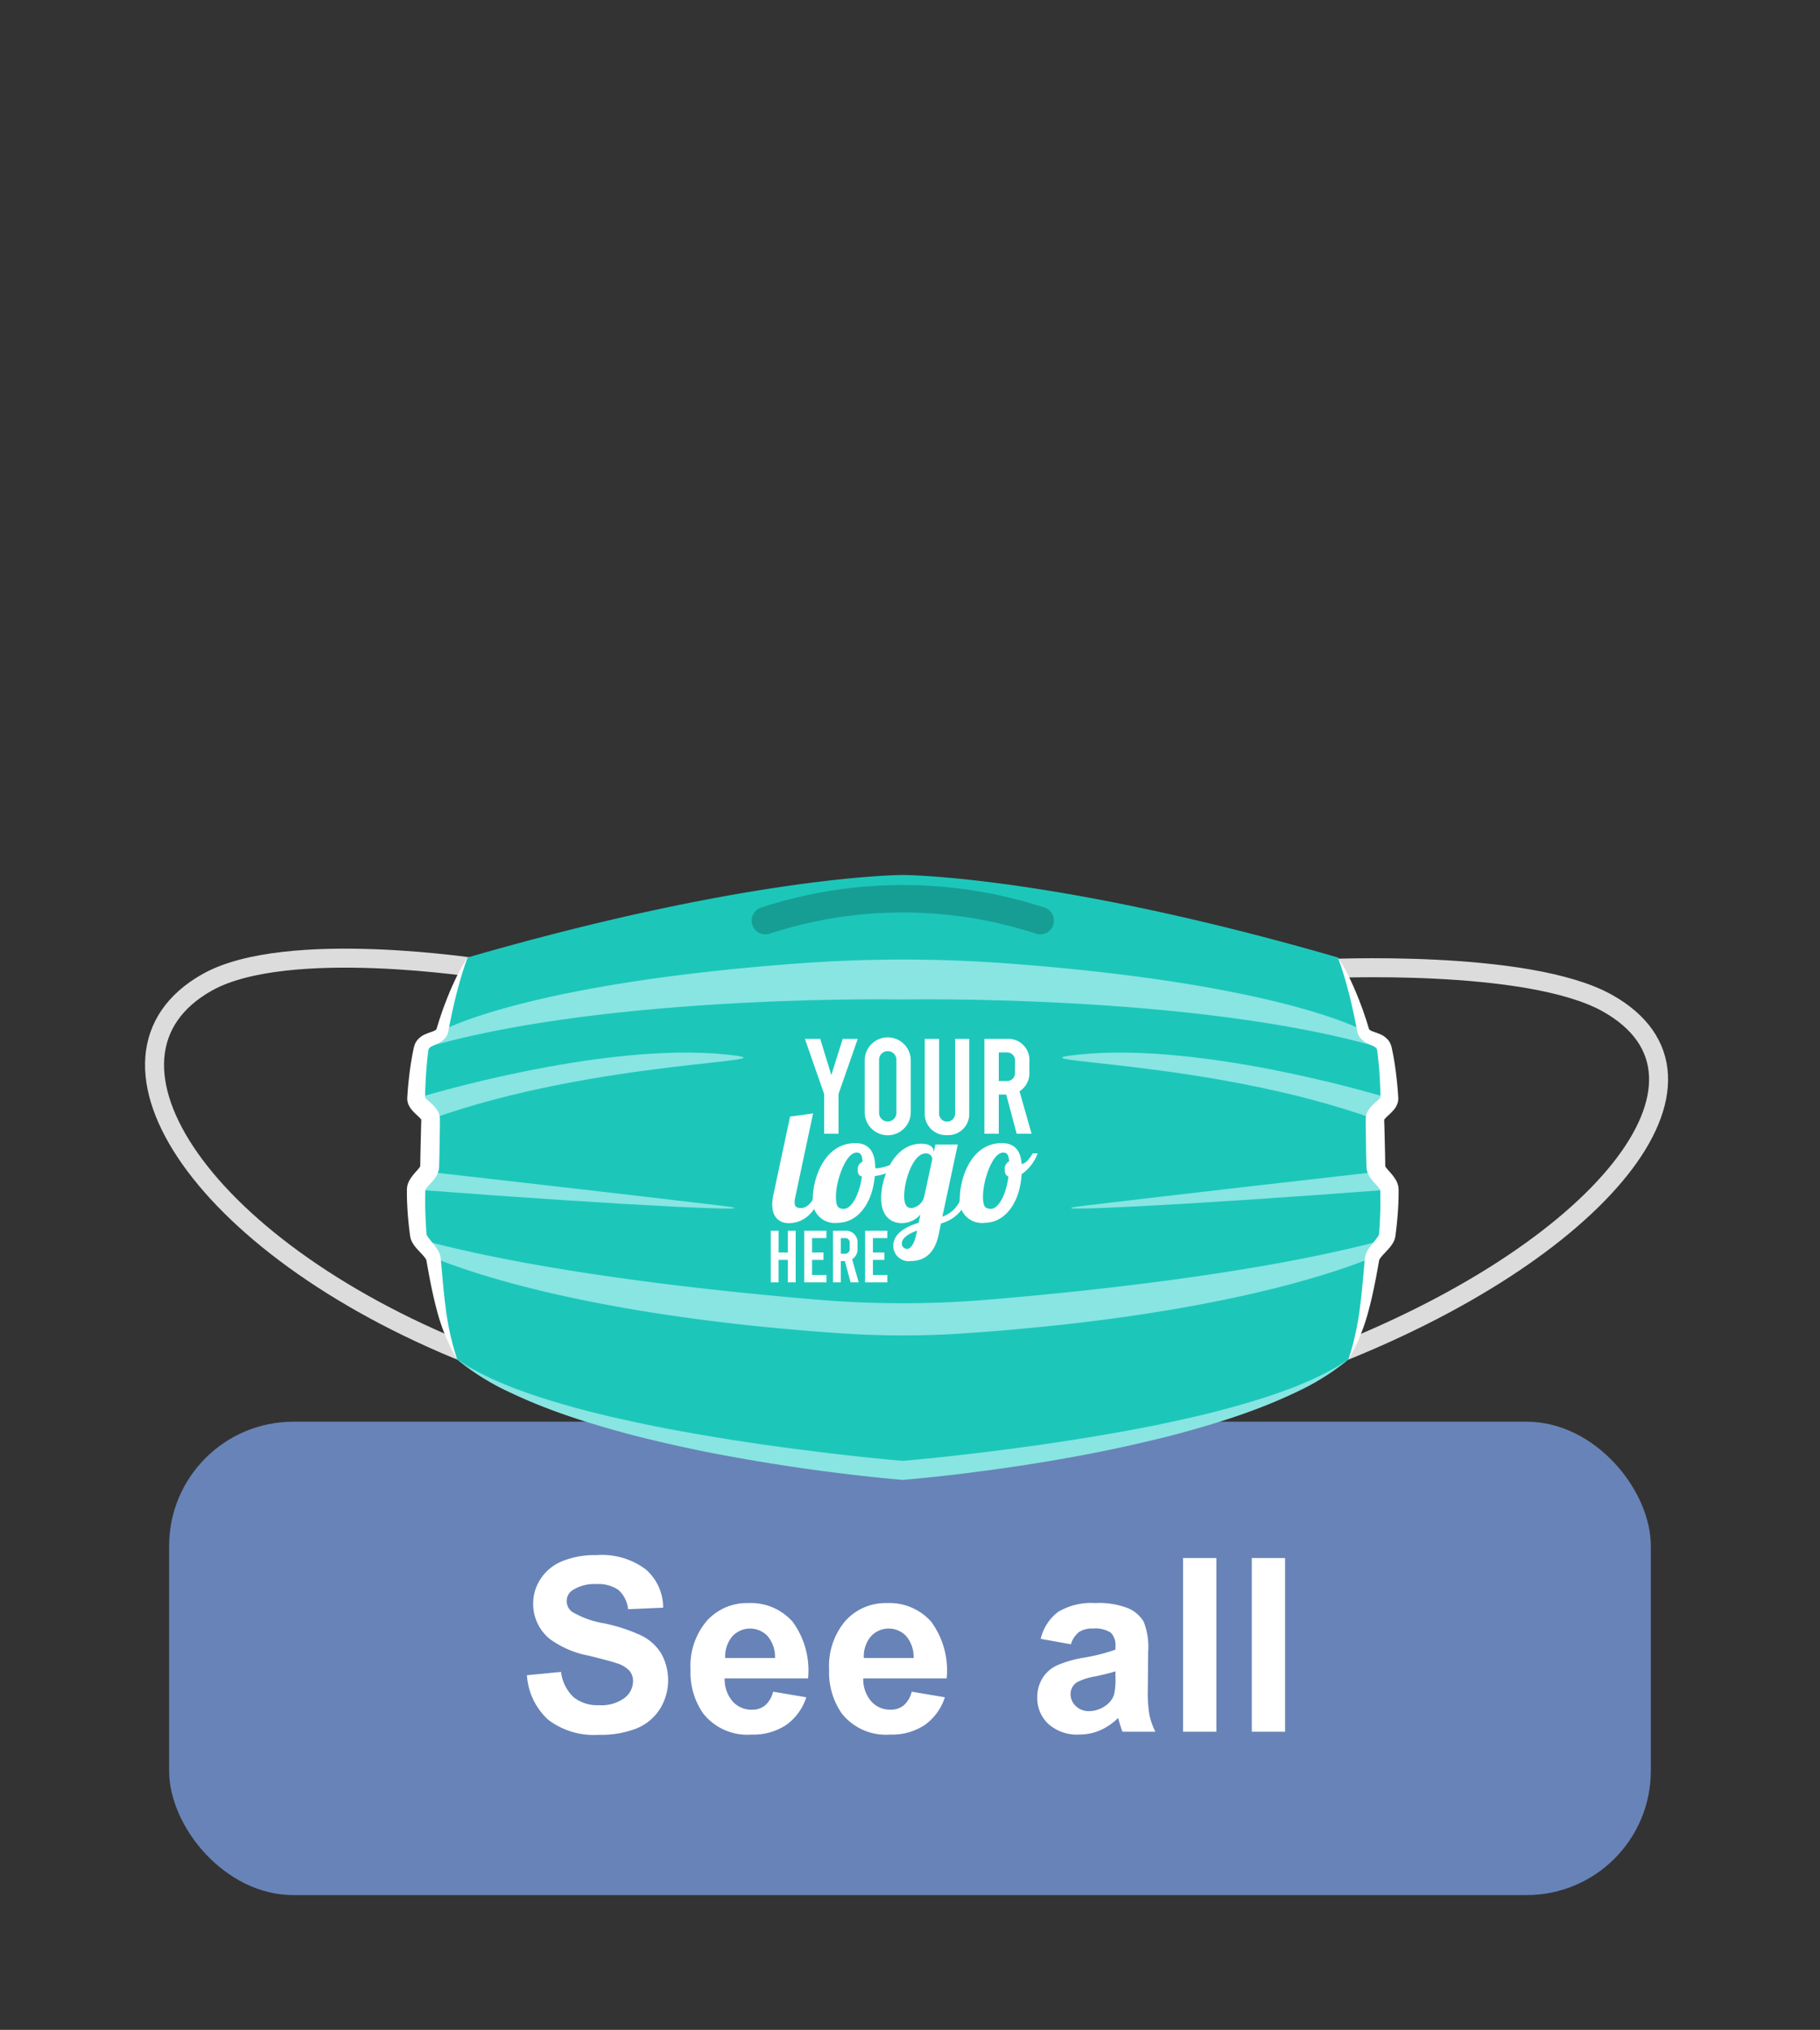
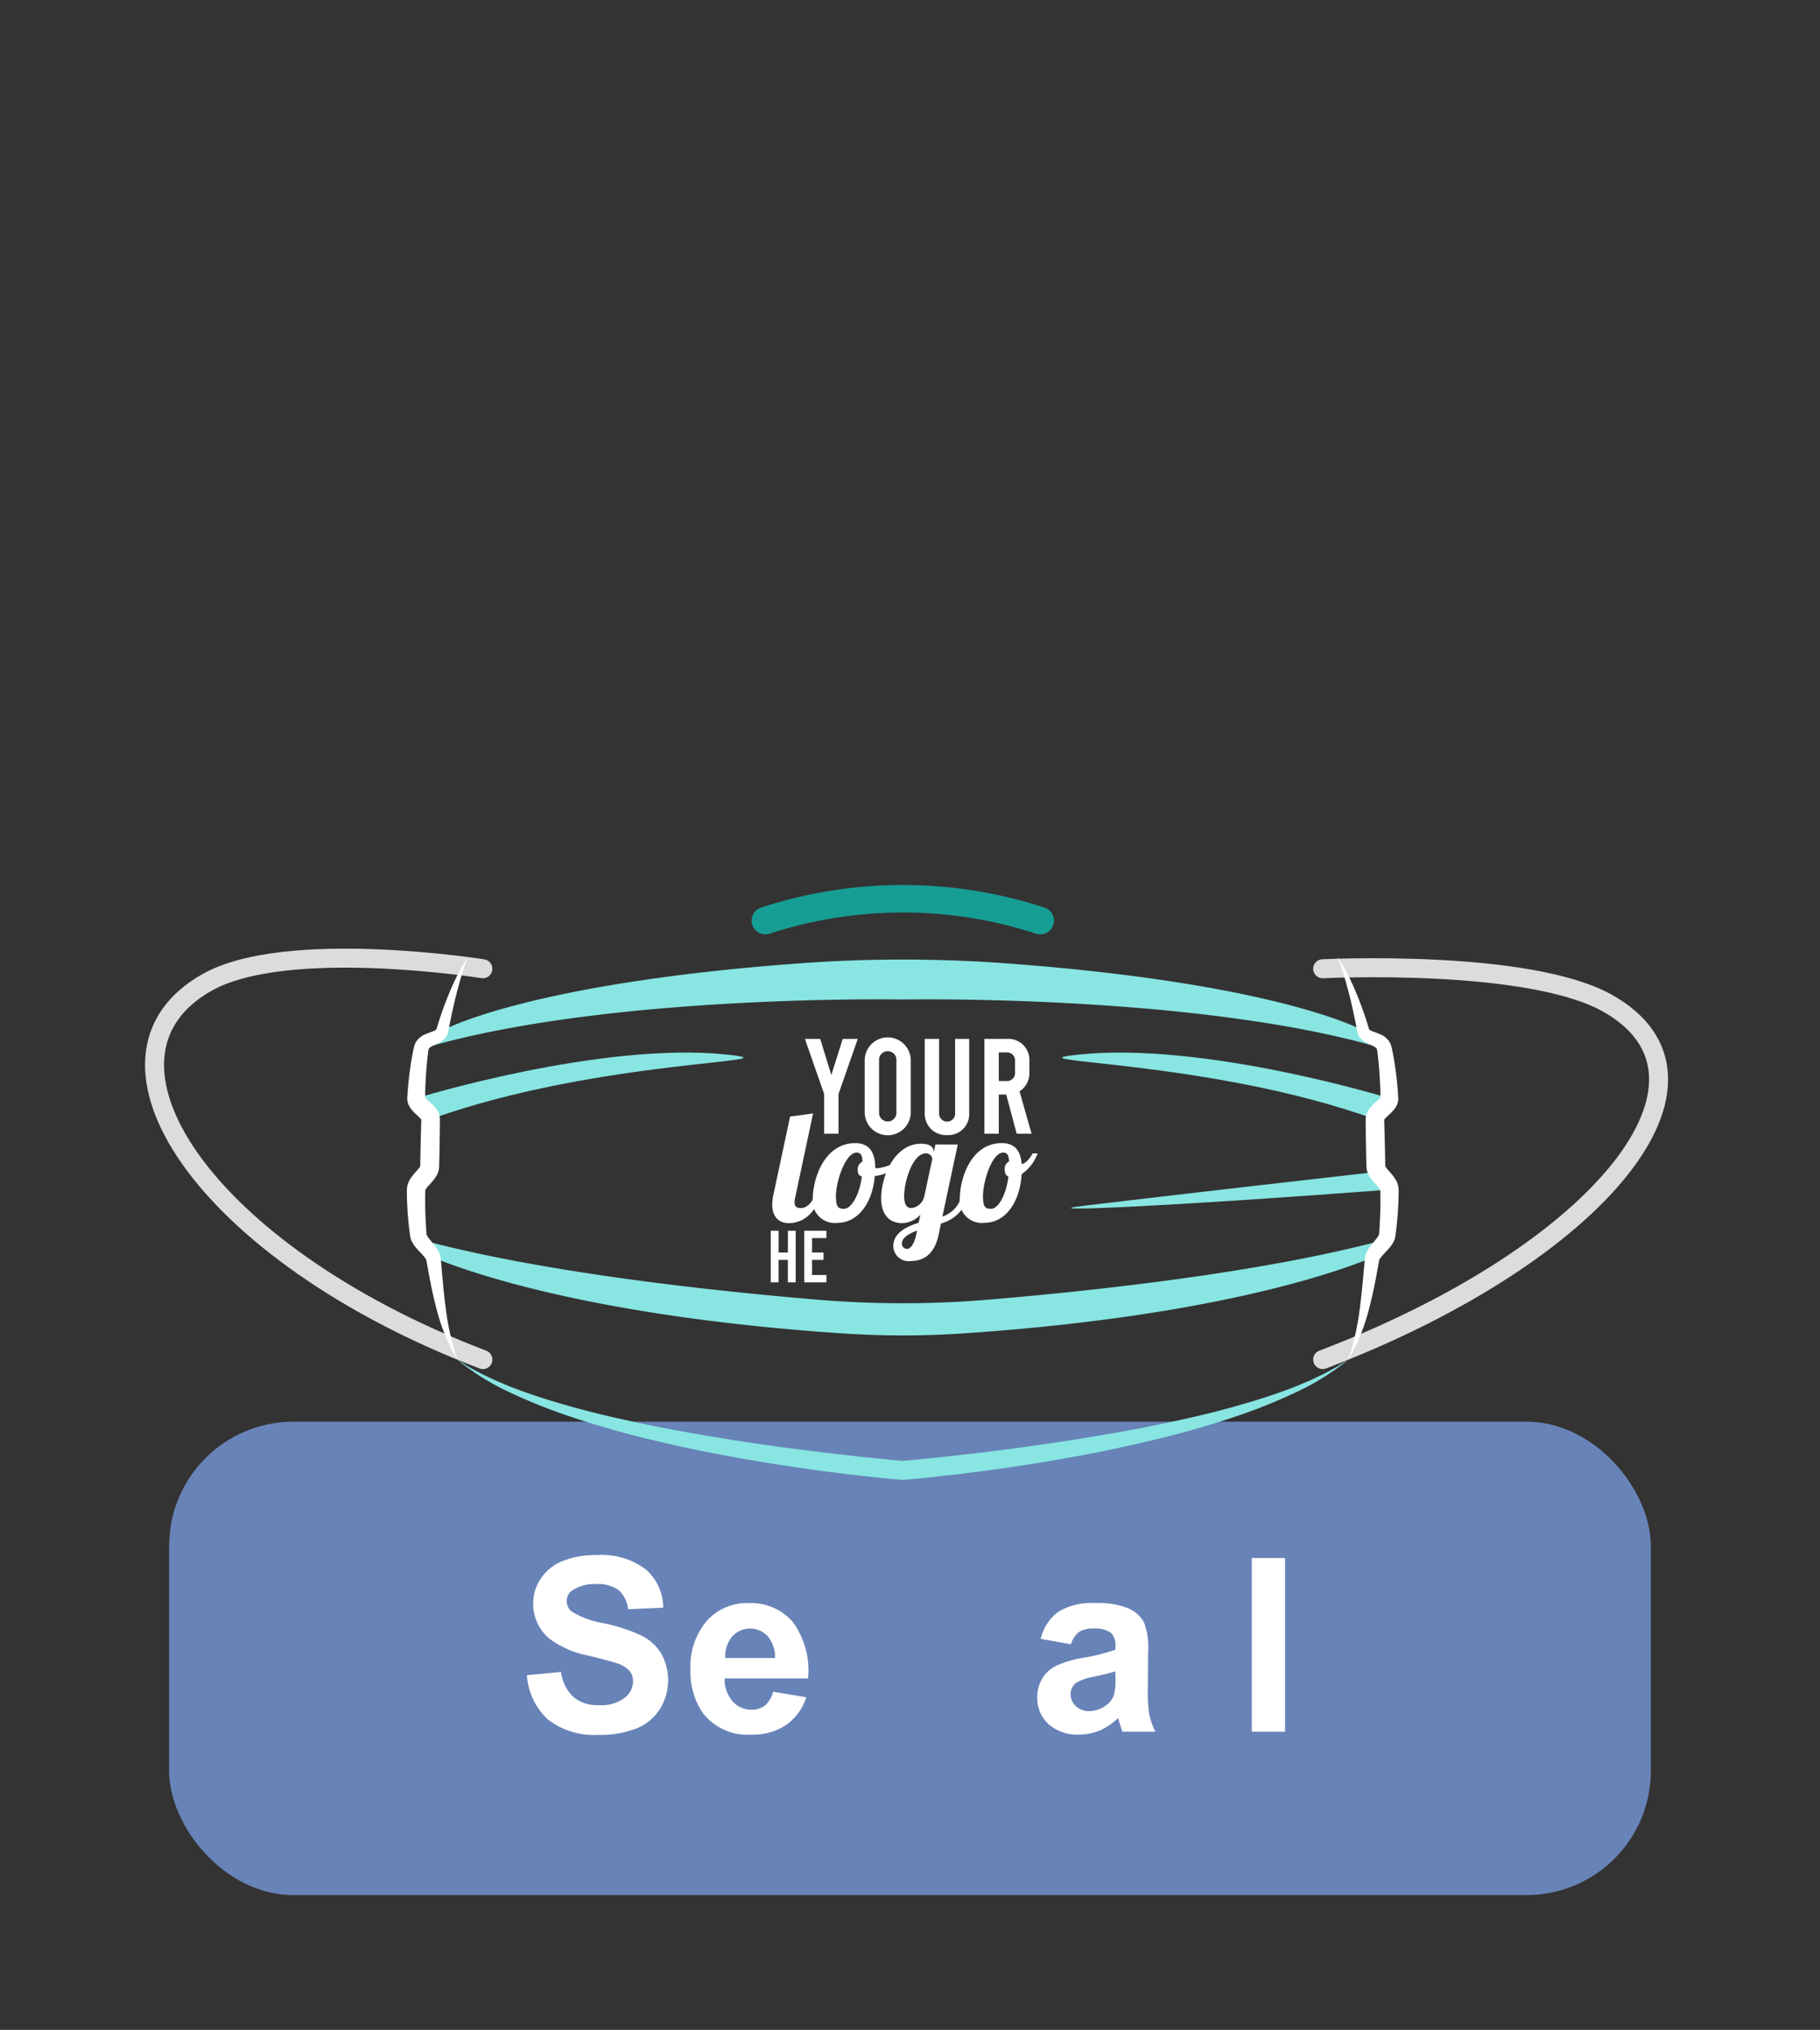
<svg xmlns="http://www.w3.org/2000/svg" viewBox="0 0 139 155">
  <rect x="0" y="0" width="139" height="155" fill="#333333" stroke="none" />
  <g id="Laag_1" data-name="Laag 1">
    <rect x="12.916" y="108.562" width="113.164" height="36.149" rx="9.488" style="fill: #6883b7" />
    <g>
      <path d="M40.242,127.922l2.606-.253a3.182,3.182,0,0,0,.954,1.926,2.886,2.886,0,0,0,1.941.615,2.976,2.976,0,0,0,1.949-.548,1.629,1.629,0,0,0,.657-1.28,1.211,1.211,0,0,0-.277-.801,2.179,2.179,0,0,0-.963-.574c-.314-.11-1.029-.3-2.144-.579a7.282,7.282,0,0,1-3.022-1.311,3.457,3.457,0,0,1-1.222-2.67,3.401,3.401,0,0,1,.575-1.895,3.587,3.587,0,0,1,1.656-1.344,6.629,6.629,0,0,1,2.61-.46,5.599,5.599,0,0,1,3.759,1.093,3.865,3.865,0,0,1,1.326,2.924l-2.678.116a2.282,2.282,0,0,0-.737-1.471,2.703,2.703,0,0,0-1.697-.447,3.055,3.055,0,0,0-1.828.481.964.964,0,0,0-.425.822,1.016,1.016,0,0,0,.398.807,7.046,7.046,0,0,0,2.461.887,12.989,12.989,0,0,1,2.89.954,3.71,3.71,0,0,1,1.466,1.347,4.176,4.176,0,0,1-.103,4.25,3.81,3.81,0,0,1-1.791,1.479,7.506,7.506,0,0,1-2.886.483,5.746,5.746,0,0,1-3.863-1.163A5.051,5.051,0,0,1,40.242,127.922Z" style="fill: #fff" />
      <path d="M59.19,126.609a2.449,2.449,0,0,0-.57-1.678,1.837,1.837,0,0,0-2.696.031,2.348,2.348,0,0,0-.534,1.647Zm-.145,2.57,2.533.427a4.144,4.144,0,0,1-1.543,2.12,4.524,4.524,0,0,1-2.637.729,4.286,4.286,0,0,1-3.71-1.636,5.478,5.478,0,0,1-.95-3.312,5.311,5.311,0,0,1,1.249-3.743,4.118,4.118,0,0,1,3.158-1.352,4.266,4.266,0,0,1,3.384,1.417,6.268,6.268,0,0,1,1.185,4.338h-6.37a2.574,2.574,0,0,0,.615,1.76,1.924,1.924,0,0,0,1.466.628,1.557,1.557,0,0,0,1.004-.326A2.005,2.005,0,0,0,59.045,129.179Z" style="fill: #fff" />
-       <path d="M69.775,126.609a2.449,2.449,0,0,0-.57-1.678,1.837,1.837,0,0,0-2.696.031,2.348,2.348,0,0,0-.534,1.647Zm-.145,2.57,2.533.427a4.144,4.144,0,0,1-1.543,2.12,4.524,4.524,0,0,1-2.637.729,4.286,4.286,0,0,1-3.71-1.636,5.478,5.478,0,0,1-.95-3.312,5.311,5.311,0,0,1,1.249-3.743,4.118,4.118,0,0,1,3.158-1.352,4.266,4.266,0,0,1,3.384,1.417A6.268,6.268,0,0,1,72.3,128.165H65.93a2.574,2.574,0,0,0,.615,1.76,1.924,1.924,0,0,0,1.466.628,1.557,1.557,0,0,0,1.004-.326A2.006,2.006,0,0,0,69.631,129.179Z" style="fill: #fff" />
      <path d="M85.192,127.623q-.489.163-1.547.39a4.643,4.643,0,0,0-1.384.442,1.061,1.061,0,0,0-.498.897,1.251,1.251,0,0,0,.398.923,1.389,1.389,0,0,0,1.013.388,2.181,2.181,0,0,0,1.312-.452,1.59,1.59,0,0,0,.606-.84,5.11,5.11,0,0,0,.1-1.241ZM81.79,125.56l-2.307-.416a3.602,3.602,0,0,1,1.339-2.063,4.914,4.914,0,0,1,2.823-.669,6.074,6.074,0,0,1,2.533.403,2.532,2.532,0,0,1,1.171,1.021,5.231,5.231,0,0,1,.34,2.277l-.027,2.968a10.331,10.331,0,0,0,.121,1.866,5.41,5.41,0,0,0,.458,1.29H85.725c-.066-.168-.147-.419-.244-.75-.043-.152-.072-.251-.09-.3a4.539,4.539,0,0,1-1.393.951,4.001,4.001,0,0,1-1.583.315,3.278,3.278,0,0,1-2.34-.804,2.676,2.676,0,0,1-.854-2.037,2.734,2.734,0,0,1,.389-1.453A2.56,2.56,0,0,1,80.7,127.183a8.509,8.509,0,0,1,2.022-.592,14.37,14.37,0,0,0,2.47-.623v-.253a1.318,1.318,0,0,0-.362-1.047,2.174,2.174,0,0,0-1.366-.31,1.816,1.816,0,0,0-1.059.266A1.86,1.86,0,0,0,81.79,125.56Z" style="fill: #fff" />
-       <rect x="90.355" y="118.973" width="2.542" height="13.264" style="fill: #fff" />
      <rect x="95.604" y="118.973" width="2.542" height="13.264" style="fill: #fff" />
    </g>
    <g>
      <g>
        <path d="M101.018,73.975s15.645-.787,21.74,2.624c10.175,5.695-.336,19.045-21.74,27.22" style="fill: none;stroke: #dcdcdc;stroke-linecap: round;stroke-miterlimit: 10;stroke-width: 1.451px" />
        <path d="M36.88,73.975s-14.947-2.383-21.041,1.028C5.663,80.698,15.476,95.645,36.88,103.819" style="fill: none;stroke: #dcdcdc;stroke-linecap: round;stroke-miterlimit: 10;stroke-width: 1.451px" />
-         <path d="M106.117,90.832c-.013-.62-1.02-1.149-1.036-1.739-.034-1.286-.067-2.5-.073-3.63-.003-.602,1.131-1.037,1.108-1.595a28.265,28.265,0,0,0-.383-3.775c-.161-.894-1.44-.661-1.619-1.403a23.579,23.579,0,0,0-1.936-5.576c-21.766-6.299-33.23-6.299-33.23-6.299s-11.463,0-33.23,6.299a23.585,23.585,0,0,0-1.936,5.576c-.179.742-1.458.508-1.619,1.403a28.264,28.264,0,0,0-.383,3.775c-.023.557,1.111.993,1.108,1.595-.006,1.13-.039,2.344-.073,3.63-.015.591-1.022,1.119-1.036,1.739a28.419,28.419,0,0,0,.167,3.49c.056.546,1.083,1.244,1.159,1.806a25.948,25.948,0,0,0,1.814,7.691c8.271,6.385,34.028,8.461,34.028,8.461s25.757-2.076,34.028-8.461a25.952,25.952,0,0,0,1.814-7.691c.076-.562,1.103-1.26,1.159-1.806A28.419,28.419,0,0,0,106.117,90.832Z" style="fill: #1cc7ba" />
        <path d="M34.921,103.819l.468.296c.157.097.306.204.468.292.325.174.642.358.97.522.332.157.659.322.993.473l1.012.428c1.363.538,2.756.998,4.164,1.4.354.096.702.208,1.057.299l1.062.281c.712.174,1.422.354,2.139.508.715.163,1.433.312,2.149.467.72.143,1.437.291,2.16.421,2.886.528,5.785.995,8.698,1.373,1.456.189,2.912.376,4.372.537,1.457.165,2.923.32,4.374.441h-.117c1.45-.122,2.917-.275,4.373-.442,1.459-.162,2.916-.345,4.371-.539,2.91-.389,5.812-.841,8.698-1.372.722-.13,1.44-.278,2.16-.421.717-.154,1.434-.305,2.149-.467.717-.155,1.427-.334,2.139-.508l1.062-.281c.355-.091.704-.202,1.057-.299,1.409-.402,2.801-.861,4.165-1.4l1.012-.428c.334-.151.661-.316.993-.473.328-.163.645-.348.97-.521.162-.088.311-.195.468-.291l.468-.295a18.437,18.437,0,0,1-3.747,2.377,40.946,40.946,0,0,1-4.11,1.71c-1.398.5-2.818.931-4.245,1.332-1.427.404-2.869.748-4.314,1.075-.722.167-1.447.317-2.171.471-.726.144-1.453.288-2.181.42-1.456.271-2.916.512-4.379.734s-2.93.417-4.399.6c-1.472.176-2.937.335-4.424.464l-.059.005-.058-.005c-2.963-.263-5.893-.624-8.822-1.067q-2.194-.336-4.379-.737c-.728-.131-1.455-.272-2.181-.417-.724-.155-1.449-.305-2.171-.471-1.444-.327-2.887-.67-4.313-1.075-1.427-.401-2.847-.831-4.245-1.332a40.855,40.855,0,0,1-4.11-1.71A18.444,18.444,0,0,1,34.921,103.819Z" style="fill: #88e5e2" />
        <path d="M32.89,85.463c12.776-4.599,28.481-4.318,22.637-4.934-9.65-1.016-23.745,3.339-23.745,3.339C31.758,84.426,32.893,84.861,32.89,85.463Z" style="fill: #88e5e2" />
-         <path d="M31.781,90.841c16.661,1.275,27.871,1.772,23.286,1.225-7.467-.891-17.948-2.085-22.386-2.588-.278.444-.889.872-.9,1.355Z" style="fill: #88e5e2" />
+         <path d="M31.781,90.841Z" style="fill: #88e5e2" />
        <path d="M104.115,78.692S97.752,75.115,76.956,73.57a108.1,108.1,0,0,0-16.013,0c-20.797,1.545-27.159,5.122-27.159,5.122-.179.742-1.458.508-1.619,1.403,14.075-4.208,36.785-3.773,36.785-3.773s22.709-.435,36.785,3.773C105.573,79.2,104.294,79.434,104.115,78.692Z" style="fill: #88e5e2" />
        <path d="M105.008,85.463C92.232,80.864,76.527,81.145,82.371,80.53c9.65-1.016,23.745,3.339,23.745,3.339C106.14,84.426,105.005,84.861,105.008,85.463Z" style="fill: #88e5e2" />
        <g>
          <path d="M106.117,90.841C89.456,92.116,78.246,92.613,82.831,92.066c7.467-.891,17.948-2.085,22.386-2.588.278.444.889.872.9,1.355Z" style="fill: #88e5e2" />
          <path d="M62.404,99.243c-7.905-.662-20.988-2.059-30.333-4.595.266.444.87.941,1.01,1.374,2.796,1.157,12.291,4.504,31.097,5.789a69.945,69.945,0,0,0,9.54,0c18.806-1.285,28.301-4.632,31.097-5.789.141-.432.745-.93,1.01-1.374-9.345,2.536-22.428,3.933-30.332,4.595A78.431,78.431,0,0,1,62.404,99.243Z" style="fill: #88e5e2" />
        </g>
        <path d="M58.453,70.299a33.843,33.843,0,0,1,20.992,0" style="fill: none;stroke: #169e95;stroke-linecap: round;stroke-miterlimit: 10;stroke-width: 2.098px" />
        <path d="M102.977,103.819a20.618,20.618,0,0,0,.892-4.027c.09-.679.158-1.362.222-2.048l.093-1.032.046-.518.012-.13a1.682,1.682,0,0,1,.049-.23,2.013,2.013,0,0,1,.076-.193c.028-.054.056-.114.085-.161a4.196,4.196,0,0,1,.351-.494c.114-.143.223-.274.317-.398a1.603,1.603,0,0,0,.199-.31.223.223,0,0,1,.01-.032l-.006.007,0,.004.001.001.001-.008.001-.016.018-.255c.042-.681.078-1.359.082-2.033.002-.337.001-.673-.009-1.008l-.002-.063-.001-.028-.002.005c-.002.007.005.014-.001.009l0-.004-.009-.015-.008-.018-.018-.026a2.44,2.44,0,0,0-.245-.299c-.11-.12-.236-.254-.373-.427l-.104-.141c-.036-.056-.07-.11-.104-.169a2.198,2.198,0,0,1-.097-.209q-.022-.062-.04-.124l-.018-.063c-.005-.023-.009-.048-.013-.072-.007-.049-.013-.098-.018-.147l-.003-.036,0-.016-.001-.033-.003-.13-.006-.261-.013-.522-.033-2.087L104.3,85.54l0-.065v-.008l.001-.02.003-.039.007-.079a1.126,1.126,0,0,1,.025-.153c.013-.045.028-.091.043-.135a1.542,1.542,0,0,1,.231-.41,3.493,3.493,0,0,1,.452-.463c.133-.119.253-.222.325-.299l.026-.028.015-.02.015-.017.002-.003c.009-.006-.007.012-.004.026.003.005-.006.021-.006.034a.104.104,0,0,0,0,.02l.002.01.001.005V83.89l-.014-.511c-.013-.34-.025-.68-.044-1.019-.04-.677-.096-1.353-.183-2.02l-.017-.125a.159.159,0,0,0-.007-.035l-.004-.022a.079.079,0,0,0-.009-.037l-.003-.018-.01-.015a.48.48,0,0,0-.198-.17c-.113-.066-.269-.129-.445-.213a1.773,1.773,0,0,1-.587-.412.896.896,0,0,1-.07-.085c-.021-.032-.041-.066-.061-.099a.819.819,0,0,1-.09-.209c-.011-.034-.024-.076-.031-.105l-.012-.063-.025-.126-.098-.505c-.069-.336-.138-.672-.214-1.007-.143-.672-.315-1.338-.499-2.003-.09-.333-.191-.663-.297-.992q-.154-.496-.344-.982a13.101,13.101,0,0,1,1.019,1.834c.3.634.558,1.286.805,1.943.122.329.231.662.344.995l.156.503.039.126.019.063c.006.012.009.011.012.018.005.01.008.021.019.025l.009.011c.003.004.012.007.017.011a1.175,1.175,0,0,0,.286.137c.142.054.314.104.512.193a1.589,1.589,0,0,1,.616.459c.023.029.047.058.067.089l.055.098a.925.925,0,0,1,.088.203l.031.103c.01.033.021.075.023.091l.028.131c.147.699.254,1.401.333,2.104.04.351.075.703.101,1.055l.036.527a1.34,1.34,0,0,1-.031.32,1.229,1.229,0,0,1-.098.267q-.029.056-.06.112c-.02.032-.04.059-.06.089s-.042.059-.062.085l-.059.07a5.152,5.152,0,0,1-.422.423,2.251,2.251,0,0,0-.27.282c-.021.031-.031.052-.023.04a.019.019,0,0,0,.003-.012c0-.004.007-.016.007-.025a.067.067,0,0,0,0-.014l-.001-.007-.001-.003,0,.008.002.065.017.517.05,2.069.015.933a.781.781,0,0,0,.09.138c.076.1.187.219.307.358a3.621,3.621,0,0,1,.391.52l.049.085c.016.032.032.067.047.1s.03.067.044.103c.013.04.025.08.037.12a1.213,1.213,0,0,1,.047.264l.005.069.001.037,0,.067c.002.358-.004.715-.023,1.071q-.052,1.066-.185,2.115l-.033.262-.002.016-.004.025-.013.068c-.009.045-.02.09-.032.134a2.147,2.147,0,0,1-.086.209,2.619,2.619,0,0,1-.386.545c-.127.143-.249.27-.36.39a3.267,3.267,0,0,0-.279.331c-.019.025-.027.043-.042.065-.013.021-.015.03-.025.046-.003.013-.003-.001-.011.022l-.023.128-.092.512c-.062.342-.123.684-.193,1.027-.134.686-.285,1.372-.466,2.051A14.68,14.68,0,0,1,102.977,103.819Z" style="fill: #fff" />
        <path d="M34.921,103.819a14.683,14.683,0,0,1-1.587-3.888c-.181-.68-.332-1.366-.466-2.051-.07-.343-.131-.685-.192-1.027l-.092-.512-.023-.128c-.009-.023-.008-.009-.011-.022-.011-.015-.012-.025-.025-.046-.015-.021-.023-.04-.042-.065a3.267,3.267,0,0,0-.279-.331c-.111-.121-.234-.247-.36-.39a2.615,2.615,0,0,1-.387-.545,2.172,2.172,0,0,1-.086-.209c-.012-.044-.022-.089-.032-.134l-.013-.068-.004-.025-.002-.016L31.285,94.1q-.134-1.048-.185-2.115c-.019-.355-.025-.713-.023-1.071l0-.067.001-.037.005-.069a1.207,1.207,0,0,1,.047-.264c.011-.04.024-.081.037-.12.014-.036.029-.069.044-.103s.031-.068.047-.1l.049-.085a3.628,3.628,0,0,1,.391-.52c.12-.139.231-.258.307-.358a.781.781,0,0,0,.09-.138l.015-.933.05-2.069.017-.517.002-.065,0-.008-.001.003-.001.007a.074.074,0,0,0,0,.014c0,.009.007.02.007.025a.019.019,0,0,0,.003.012c.008.013-.002-.009-.023-.04a2.253,2.253,0,0,0-.27-.282,5.137,5.137,0,0,1-.421-.423l-.059-.07c-.02-.025-.041-.057-.062-.085s-.04-.057-.06-.089q-.031-.055-.06-.112a1.239,1.239,0,0,1-.098-.267,1.34,1.34,0,0,1-.03-.32l.036-.527c.025-.352.061-.703.101-1.055.079-.703.186-1.405.333-2.104l.028-.131c.003-.016.014-.058.023-.091l.031-.103a.925.925,0,0,1,.088-.203l.055-.098c.021-.031.044-.06.067-.089a1.589,1.589,0,0,1,.616-.459c.198-.088.37-.139.512-.193a1.175,1.175,0,0,0,.286-.137c.005-.004.014-.007.017-.011l.009-.011c.011-.004.013-.015.019-.025.003-.006.007-.005.012-.018l.019-.063.039-.126.156-.503c.112-.333.221-.666.344-.995.247-.657.505-1.309.805-1.943a13.111,13.111,0,0,1,1.019-1.834q-.191.487-.344.982c-.107.329-.207.659-.297.992-.184.665-.356,1.331-.499,2.003-.076.335-.145.671-.214,1.007l-.097.505-.025.126-.012.063c-.007.029-.02.07-.031.105a.819.819,0,0,1-.09.209c-.019.033-.04.067-.06.099a.913.913,0,0,1-.07.085,1.772,1.772,0,0,1-.587.412c-.176.084-.332.147-.445.213a.479.479,0,0,0-.198.17l-.01.015-.003.018a.079.079,0,0,0-.009.037l-.004.022a.159.159,0,0,0-.007.035l-.017.125c-.087.667-.142,1.342-.183,2.02-.019.339-.032.679-.044,1.019l-.014.511v.006l.001-.005.002-.01a.104.104,0,0,0,0-.02c0-.012-.009-.029-.005-.034.002-.013-.013-.032-.004-.026l.002.003.015.017.015.02.026.028c.072.077.192.18.325.299a3.493,3.493,0,0,1,.452.463,1.543,1.543,0,0,1,.231.41c.016.045.03.09.043.135a1.142,1.142,0,0,1,.025.153l.007.079.003.039.001.02v.008l0,.065-.004.522-.033,2.087-.013.522-.006.261-.003.13-.001.033,0,.016-.003.036c-.004.049-.01.098-.018.147-.004.024-.008.049-.013.072l-.018.063q-.019.063-.04.124a2.198,2.198,0,0,1-.097.209c-.034.059-.069.113-.104.169l-.104.141c-.137.173-.264.307-.373.427a2.45,2.45,0,0,0-.245.299l-.018.026-.008.018-.009.015,0,.004c-.006.005.001-.002-.001-.009l-.002-.005-.001.028-.002.063c-.01.335-.011.67-.009,1.008.004.674.04,1.352.082,2.033l.018.255.001.016.001.008,0-.001,0-.004-.006-.007a.223.223,0,0,1,.01.032,1.603,1.603,0,0,0,.199.31c.094.124.203.255.317.398a4.197,4.197,0,0,1,.351.494c.029.047.058.108.085.161a2.039,2.039,0,0,1,.076.193,1.696,1.696,0,0,1,.049.23l.012.13.046.518.093,1.032c.064.686.132,1.369.222,2.048A20.618,20.618,0,0,0,34.921,103.819Z" style="fill: #fff" />
      </g>
      <g id="vertical">
        <g>
          <path d="M65.51,79.329,64.04,83.541v3.033H62.943V83.541l-1.47-4.212h1.17l.849,2.763.869-2.763Z" style="fill: #fff" />
          <path d="M66.04,84.928V80.975a1.759,1.759,0,0,1,3.519,0v3.954a1.759,1.759,0,0,1-3.519,0Zm2.422,0V80.975a.664.664,0,1,0-1.325,0v3.954a.664.664,0,1,0,1.325,0Z" style="fill: #fff" />
          <path d="M70.627,84.98v-5.651h1.097V84.98a.613.613,0,1,0,1.221,0v-5.651h1.077V84.98a1.605,1.605,0,0,1-1.687,1.698A1.622,1.622,0,0,1,70.627,84.98Z" style="fill: #fff" />
          <path d="M77.647,86.574l-.797-2.991H76.28v2.991H75.183v-7.245h1.718a1.616,1.616,0,0,1,1.718,1.728v.797a1.647,1.647,0,0,1-.755,1.48l.921,3.24ZM76.28,82.547h.569a.615.615,0,0,0,.673-.672v-.839a.615.615,0,0,0-.673-.672H76.28Z" style="fill: #fff" />
        </g>
        <g>
          <path d="M58.866,97.922V93.981h.597v1.661h.71V93.981h.597v3.942H60.172V96.205h-.71v1.718Z" style="fill: #fff" />
          <path d="M61.423,93.981h1.695v.563H62.02v1.098h.873v.563H62.02v1.154h1.098v.563H61.423Z" style="fill: #fff" />
-           <path d="M64.961,97.922l-.433-1.627h-.31v1.627h-.597V93.981h.935a.879.879,0,0,1,.935.94v.433a.896.896,0,0,1-.411.805l.501,1.762Zm-.743-2.19h.31a.335.335,0,0,0,.366-.366V94.91a.335.335,0,0,0-.366-.366h-.31Z" style="fill: #fff" />
-           <path d="M66.071,93.981h1.695v.563H66.668v1.098h.873v.563H66.668v1.154h1.098v.563H66.071Z" style="fill: #fff" />
        </g>
        <g>
          <path d="M62.098,85.023,60.734,91.43a1.638,1.638,0,0,0-.048.38c0,.332.155.439.487.439.463,0,.89-.451,1.067-1.044h.498c-.676,1.934-1.851,2.195-2.491,2.195-.712,0-1.269-.427-1.269-1.423a3.884,3.884,0,0,1,.095-.771l1.269-5.944Z" style="fill: #fff" />
          <path d="M66.846,89.188a.279.279,0,0,0,.13.024,3.778,3.778,0,0,0,1.827-.712l.107.32a3.747,3.747,0,0,1-2.1.985c-.19,2.195-1.376,3.571-2.836,3.571a1.689,1.689,0,0,1-1.898-1.874c0-1.364.807-4.211,3.25-4.211C66.348,87.29,66.846,87.942,66.846,89.188Zm-1.02.652c-.249-.059-.32-.261-.32-.498a.651.651,0,0,1,.367-.64c-.024-.498-.142-.688-.451-.688-.842,0-1.578,2.171-1.578,3.333,0,.783.154.961.605.961C65.031,92.308,65.636,91.24,65.826,89.84Z" style="fill: #fff" />
          <path d="M73.148,87.396l-1.175,5.504A2.251,2.251,0,0,0,73.468,91.204h.498a2.861,2.861,0,0,1-2.1,2.219l-.178.854c-.356,1.696-1.352,2.017-2.135,2.017a1.172,1.172,0,0,1-1.329-1.151c0-.996,1.044-1.495,1.933-1.768l.142-.629a1.904,1.904,0,0,1-1.424.652c-.807,0-1.577-.498-1.577-1.91,0-1.601.984-4.152,3.049-4.152.676,0,.961.261.961.605v.071l.13-.617Zm-3.867,7.972c.249,0,.534-.356.688-1.056l.071-.344c-.605.226-1.163.534-1.163,1.008A.404.404,0,0,0,69.281,95.368Zm-.226-4.045c0,.913.38.925.593.925a1.157,1.157,0,0,0,.949-.925l.605-2.811a.468.468,0,0,0-.486-.439C69.708,88.072,69.055,90.208,69.055,91.323Z" style="fill: #fff" />
          <path d="M78.027,88.891c.415-.083.712-.594.842-.819h.38a3.326,3.326,0,0,1-1.222,1.589c-.142,2.278-1.329,3.713-2.824,3.713a1.689,1.689,0,0,1-1.898-1.874c0-1.364.771-4.211,3.215-4.211C77.457,87.29,77.956,87.835,78.027,88.891Zm-1.008.949c-.19-.071-.284-.238-.284-.534a.623.623,0,0,1,.332-.617c-.024-.498-.154-.676-.451-.676-.842,0-1.542,2.171-1.542,3.333,0,.783.154.961.605.961C76.259,92.308,76.841,91.24,77.018,89.84Z" style="fill: #fff" />
        </g>
      </g>
    </g>
  </g>
</svg>